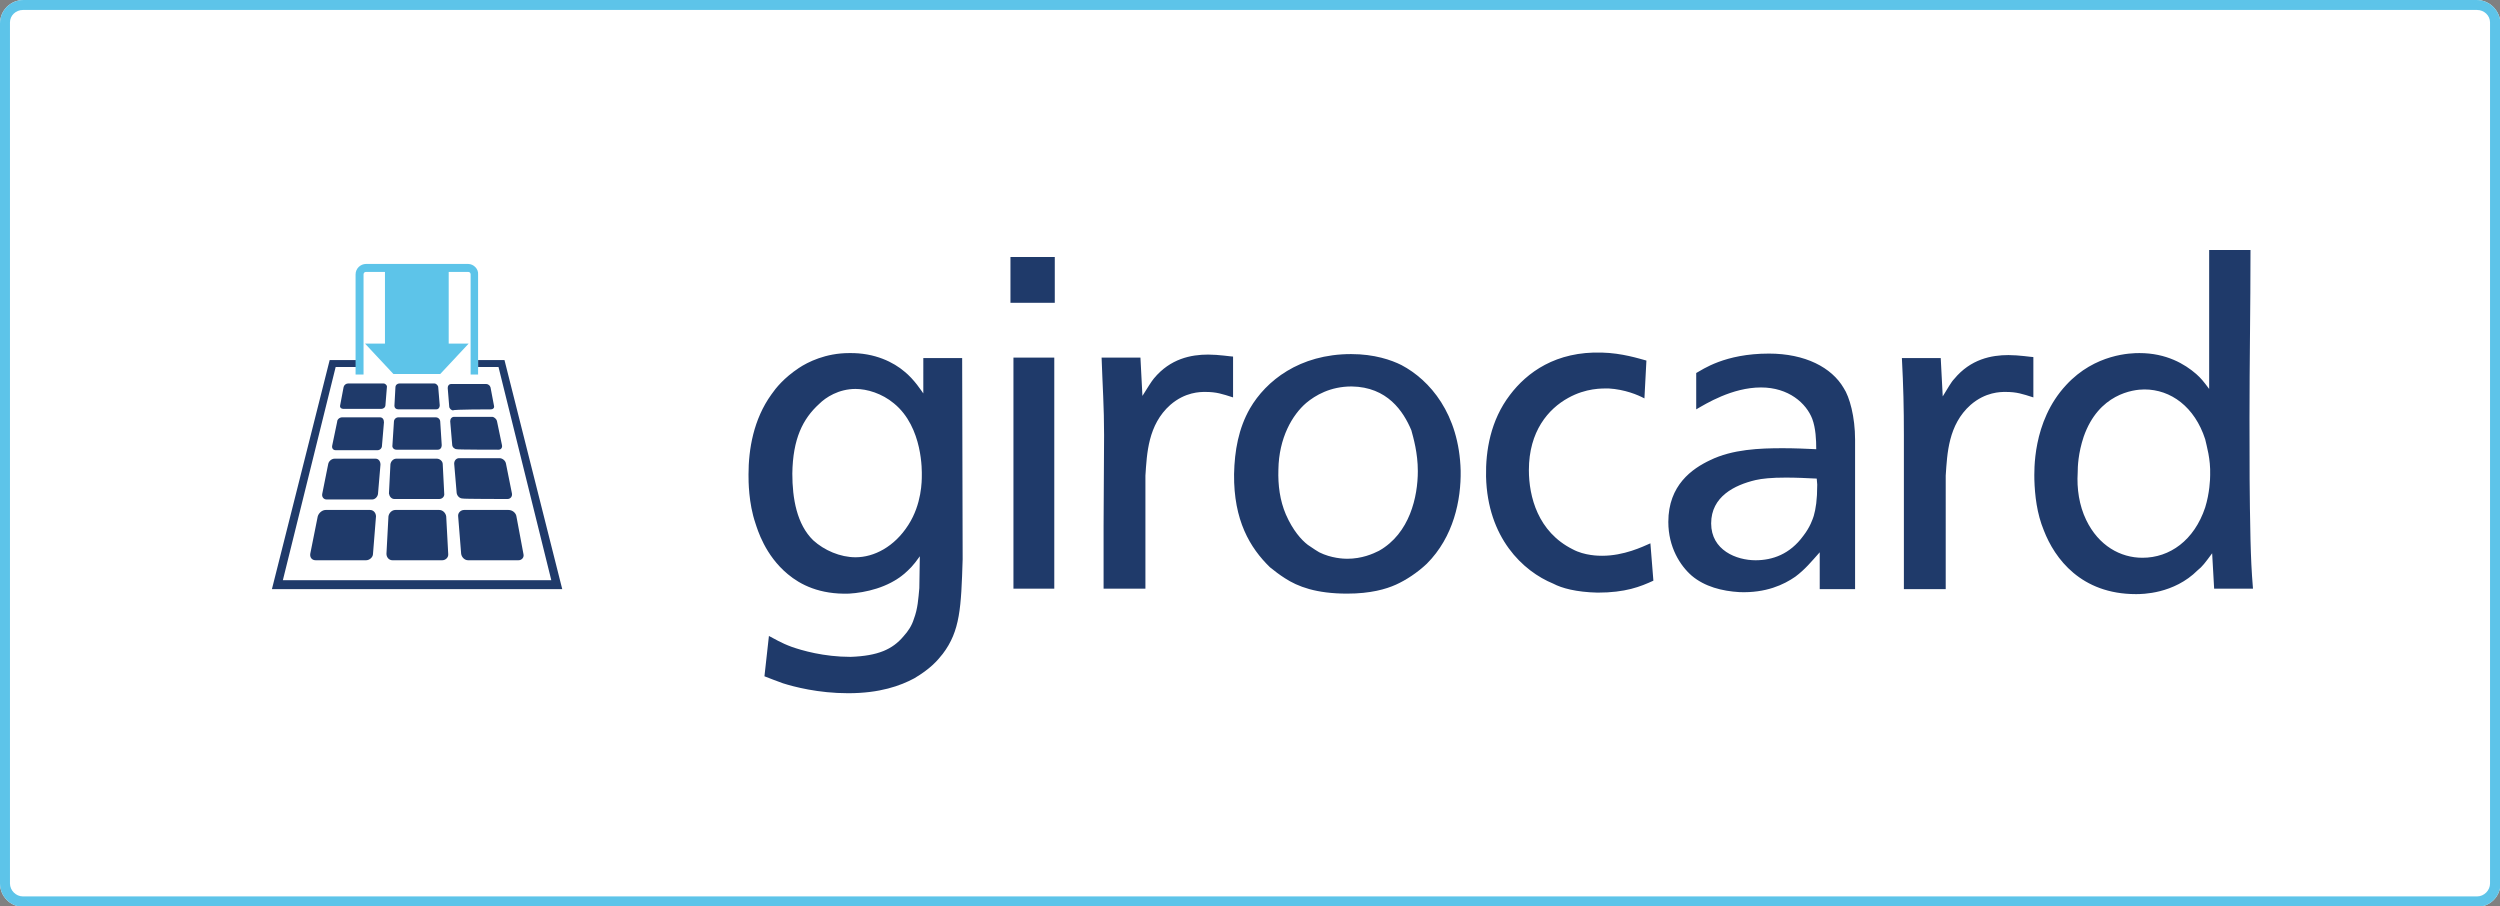
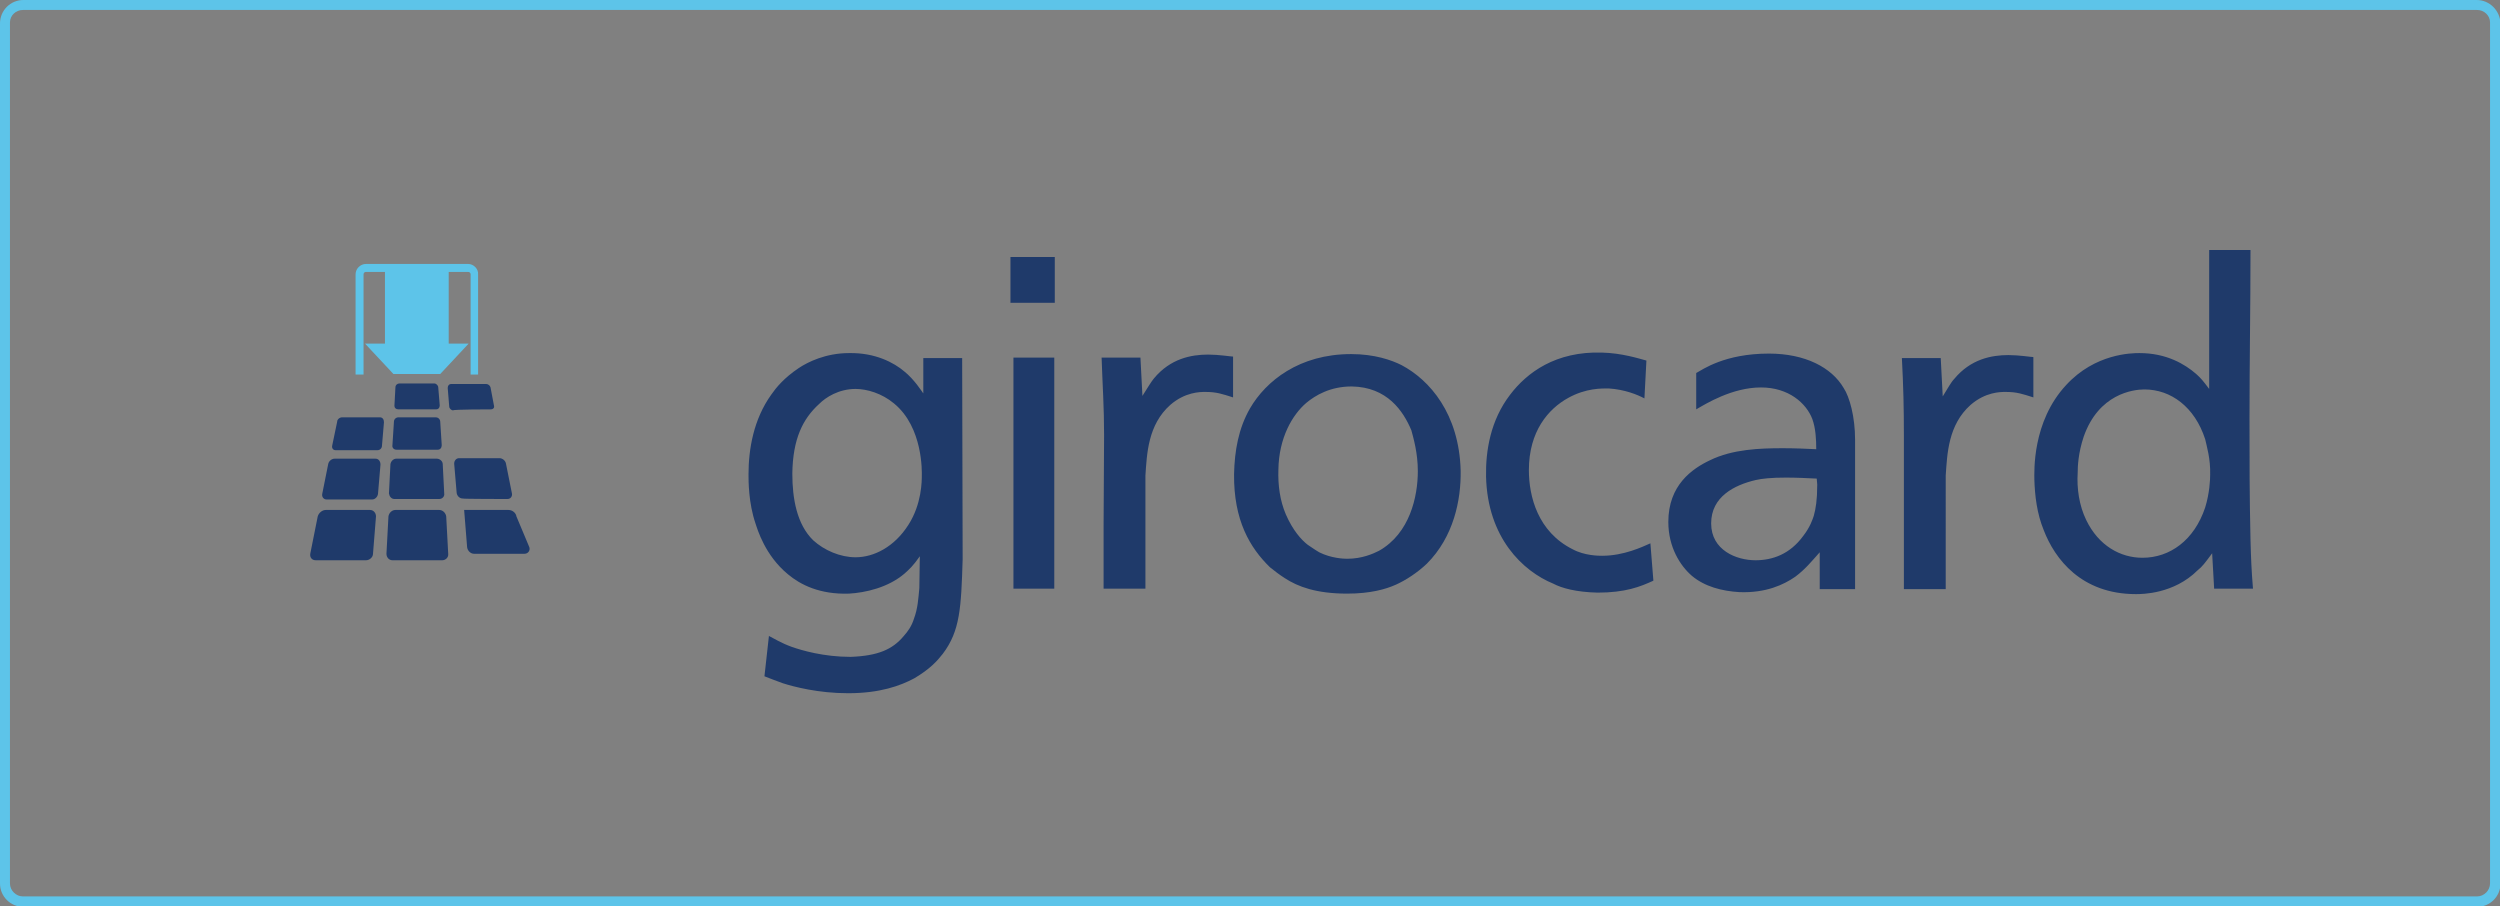
<svg xmlns="http://www.w3.org/2000/svg" version="1.1" id="Original" x="0px" y="0px" viewBox="0 0 502 182" style="enable-background:new 0 0 502 182;" xml:space="preserve">
  <rect x="0" y="0" width="502" height="182" fill="#808080" stroke="none" />
  <style type="text/css">
	.st0{fill:#FFFFFF;}
	.st1{fill:#1F3A6A;}
	.st2{fill:#5DC4E9;}
</style>
  <g>
-     <path class="st0" d="M497.3,0H4.7C2.1,0,0,2.1,0,4.7v172.7c0,2.6,2.1,4.7,4.7,4.7h492.7c2.6,0,4.7-2.1,4.7-4.7V4.7   C502,2.1,499.9,0,497.3,0z" />
    <g>
      <g>
        <path class="st1" d="M211.7,71.8h-8.2v46.4h8.2V71.8z M185.1,95.4c0,1.2,0,5.8-2.7,10c-2.8,4.4-6.9,6.5-10.6,6.5     c-3.1,0-6.3-1.4-8.5-3.4c-3.3-3.2-4.2-8.4-4.2-13.4c0.1-7,2.1-11,5.4-14c1.3-1.3,3.9-3,7.3-3c2.3,0,5.3,0.9,7.7,2.9     C185.4,85.8,185.1,94.9,185.1,95.4 M189.3,131.3c3.5-4.6,3.7-9.3,4-19l-0.1-40.4h-7.8V79c-0.3-0.4-1.8-2.8-3.8-4.4     c-2.1-1.8-5.9-3.8-11.1-3.7c-4.7,0-8.3,1.8-10.1,3c-3,2-4.6,4-5.5,5.3c-3.6,5-4.6,11-4.6,16.1c0,1.3,0,5.7,1.4,9.8     c0.4,1.2,1.9,6.4,6.5,10.2c2.5,2.1,6.4,4.1,12.3,3.9c3.3-0.2,7.8-1.2,11.1-4c1-0.9,1.7-1.5,3.1-3.5l-0.1,6.4     c-0.2,2.1-0.3,4.1-1.1,6.2c-0.4,1.3-1.1,2.4-2.1,3.5c-2.2,2.6-5.1,3.9-10.6,4.1c-5.4,0-9.8-1.3-11.8-2c-2.2-0.8-3.6-1.7-4.6-2.2     l-0.9,8.1c1.3,0.5,2.3,0.9,3.7,1.4c2.2,0.7,7.1,2,13.1,2c6.4,0,10.5-1.5,13.3-3C186.8,134.3,188.2,132.7,189.3,131.3 M202.9,60.8     h8.9v-9.2h-8.9V60.8z M242,78.7c2.3,0,3.4,0.4,5.6,1.1v-8.2c-0.4,0-2.9-0.4-5-0.4c-3.4,0-7.6,0.8-10.9,4.8     c-0.5,0.6-1.3,1.9-2.3,3.5l-0.4-7.7h-7.8c0.2,5.8,0.5,9.9,0.5,15.6c0,6.7-0.1,11.5-0.1,18.1v12.7h8.4V95.5     c0.3-4.4,0.5-10.2,5-14.2C238,78.7,241,78.7,242,78.7 M284.7,94.6c0,5.1-1.6,12.5-7.8,16c-1.2,0.6-3.4,1.6-6.4,1.6     c-0.7,0-3.2-0.1-5.6-1.3c-0.5-0.3-1-0.6-2.3-1.5c-1.3-1-3-2.9-4.4-6.1c-1.2-2.8-1.6-5.9-1.5-9c0.1-6.4,2.8-11,5.6-13.4     c1.8-1.5,4.8-3.3,9.1-3.3c7.2,0.1,10.4,5,12,8.8C283.8,87.9,284.7,90.9,284.7,94.6 M286.5,113.2c5.4-5.4,6.9-12.8,6.8-18.7     c-0.3-11.4-6.2-18.2-11.9-21.2c-2-1-5.4-2.2-10.1-2.2c-10.4,0-17.1,5.4-20.3,10.9c-2.3,4-3.1,8.5-3.2,13.2     c-0.1,9.3,3.2,14.8,7.2,18.7c1,0.8,1.9,1.5,3,2.2c2.6,1.7,6.3,3.1,12.5,3.1c4.7,0,7.8-0.9,9.8-1.8     C282.3,116.5,284.6,115,286.5,113.2" />
      </g>
    </g>
-     <polygon class="st1" points="101.3,72.3 96,72.3 96,73.7 100.1,73.7 110.7,116.5 56.8,116.5 67.4,73.7 71.5,73.7 71.5,72.3    66.2,72.3 54.6,118.3 112.9,118.3  " />
    <path class="st2" d="M94,53H73.5c-1.1,0-2.1,0.9-2.1,2.1v20.1H73V55.1c0-0.3,0.2-0.5,0.5-0.5h3.8V69h-4l5.7,6.1h9.4l5.7-6.1h-4   V54.6H94c0.3,0,0.5,0.2,0.5,0.5v20.1h1.5V55.1C96.1,54,95.1,53,94,53z" />
    <g>
      <path class="st1" d="M79.2,100.2h9c0.6,0,1.1-0.5,1-1.1l-0.3-5.9c0-0.6-0.6-1.1-1.2-1.1h-8.1c-0.6,0-1.1,0.5-1.2,1.1l-0.3,5.9    C78.2,99.7,78.6,100.2,79.2,100.2z" />
      <path class="st1" d="M75.4,92.1h-8.2c-0.6,0-1.2,0.5-1.3,1.1l-1.2,6c-0.1,0.6,0.3,1.1,0.9,1.1h9.1c0.6,0,1.1-0.5,1.2-1.1l0.5-5.9    C76.4,92.6,76,92.1,75.4,92.1z" />
      <path class="st1" d="M79.6,90.3h8.3c0.5,0,0.8-0.4,0.8-0.9l-0.3-4.7c0-0.5-0.4-0.9-0.9-0.9H80c-0.5,0-0.9,0.4-0.9,0.9l-0.3,4.7    C78.7,89.9,79.1,90.3,79.6,90.3z" />
      <path class="st1" d="M76.3,83.8h-7.6c-0.5,0-1,0.4-1,0.9l-1,4.8c-0.1,0.5,0.2,0.9,0.7,0.9h8.4c0.5,0,0.9-0.4,0.9-0.9l0.4-4.7    C77.1,84.2,76.8,83.8,76.3,83.8z" />
-       <path class="st1" d="M100.1,90.3c0.5,0,0.8-0.4,0.7-0.9l-1-4.8c-0.1-0.5-0.6-0.9-1-0.9h-7.6c-0.5,0-0.8,0.4-0.8,0.9l0.4,4.7    c0,0.5,0.5,0.9,0.9,0.9C91.7,90.3,100.1,90.3,100.1,90.3z" />
      <path class="st1" d="M80,82.2h7.6c0.4,0,0.7-0.3,0.7-0.8L88,77.8c0-0.4-0.4-0.8-0.8-0.8h-7c-0.4,0-0.8,0.3-0.8,0.8l-0.2,3.7    C79.2,81.9,79.5,82.2,80,82.2z" />
      <path class="st1" d="M98.6,82.2c0.4,0,0.7-0.3,0.6-0.7l-0.7-3.7c-0.1-0.4-0.5-0.7-0.9-0.7h-7c-0.4,0-0.7,0.3-0.7,0.8l0.3,3.7    c0,0.4,0.4,0.8,0.8,0.8C90.9,82.2,98.6,82.2,98.6,82.2z" />
-       <path class="st1" d="M77,77h-7.1c-0.4,0-0.8,0.3-0.9,0.7l-0.7,3.7c-0.1,0.4,0.2,0.7,0.6,0.7h7.7c0.4,0,0.8-0.3,0.8-0.8l0.3-3.7    C77.7,77.4,77.4,77,77,77z" />
      <path class="st1" d="M101.9,100.2c0.6,0,1-0.5,0.9-1.1l-1.2-6c-0.1-0.6-0.7-1.1-1.3-1.1h-8.1c-0.6,0-1,0.5-1,1.1l0.5,5.9    c0.1,0.6,0.6,1.1,1.2,1.1C92.8,100.2,101.9,100.2,101.9,100.2z" />
      <path class="st1" d="M88.2,102.4h-8.8c-0.7,0-1.3,0.6-1.4,1.3l-0.4,7.5c0,0.7,0.5,1.3,1.2,1.3h10c0.7,0,1.3-0.6,1.2-1.3l-0.4-7.5    C89.5,103,88.9,102.4,88.2,102.4z" />
      <path class="st1" d="M74.3,102.4h-8.9c-0.7,0-1.4,0.6-1.6,1.3l-1.5,7.5c-0.1,0.7,0.3,1.3,1.1,1.3h10.1c0.7,0,1.4-0.6,1.4-1.3    l0.6-7.5C75.5,103,75,102.4,74.3,102.4z" />
-       <path class="st1" d="M103.7,103.7c-0.1-0.7-0.8-1.3-1.6-1.3h-8.9c-0.7,0-1.3,0.6-1.2,1.3l0.6,7.5c0.1,0.7,0.7,1.3,1.4,1.3h10.1    c0.7,0,1.2-0.6,1-1.3L103.7,103.7z" />
+       <path class="st1" d="M103.7,103.7c-0.1-0.7-0.8-1.3-1.6-1.3h-8.9l0.6,7.5c0.1,0.7,0.7,1.3,1.4,1.3h10.1    c0.7,0,1.2-0.6,1-1.3L103.7,103.7z" />
    </g>
    <path class="st2" d="M497.4,2c1.4,0,2.6,1.1,2.6,2.5v172.9c0,1.4-1.2,2.6-2.6,2.6H4.6c-1.4,0-2.6-1.2-2.6-2.6V4.5   C2,3.1,3.2,2,4.6,2C4.6,2,497.4,2,497.4,2z M497.3,0H4.7C2.1,0,0,2.1,0,4.7v172.7c0,2.6,2.1,4.7,4.7,4.7h492.7   c2.6,0,4.7-2.1,4.7-4.7V4.7C502,2.1,499.9,0,497.3,0L497.3,0z" />
    <g>
      <path class="st1" d="M320.8,119c5.6,0,8.6-1.2,11.2-2.4l-0.6-7.5c-1.6,0.7-5.3,2.5-9.7,2.5c-0.6,0-3.5,0-5.9-1.3    c-7-3.5-8.8-10.6-8.8-15.9c0-7.8,3.9-12.3,7.9-14.5c3.6-2,6.8-1.9,8.1-1.9c3.3,0.2,5.9,1.3,7.2,2l0.4-7.6    c-1.5-0.4-4.9-1.5-8.9-1.6c-9.3-0.3-15.1,4-18.5,8.5c-3.9,5.1-4.9,11.2-4.8,16.4c0.3,12.3,7.4,19,13.5,21.5    C313.6,118.1,316.5,118.9,320.8,119 M364.9,97.3c0,3.1-0.3,4.9-0.7,6.3c-0.2,0.6-0.7,2.2-2.1,4c-2.7,3.7-6.2,4.9-9.6,4.9    c-3.8,0-8.9-2-8.9-7.4c0-5.4,4.7-7.7,8.9-8.7c1.3-0.3,3.2-0.5,6.1-0.5c2.1,0,4.2,0.1,6.2,0.2L364.9,97.3L364.9,97.3z M365.4,118.3    h7.1v-30c0-4.6-1.1-8.6-2.3-10.4c-2.4-4.1-7.7-6.9-15-6.9c-8.9,0-13.3,3.2-14.6,3.9v7.3c1.9-1.1,7.2-4.4,13-4.4    c5.6,0,9.1,3.2,10.3,6.3c0.7,1.9,0.8,4.2,0.8,6.1c-2.1-0.1-4.4-0.2-6.7-0.2c-4.6,0-10.1,0.2-14.6,2.4c-3.6,1.7-8.4,5-8.4,12.4    c0,5.1,2.4,8.8,4.7,10.8c2.6,2.2,6.1,3.1,9.6,3.3c5.3,0.2,8.9-1.5,11.2-3.1c2-1.5,3.2-3,4.9-4.9L365.4,118.3L365.4,118.3z     M402.7,78.7c2.3,0,3.4,0.4,5.6,1.1v-8.1c-0.4,0-2.9-0.4-5-0.4c-3.4,0-7.6,0.8-10.9,4.8c-0.6,0.6-1.3,1.9-2.3,3.5l-0.4-7.7h-7.8    c0.3,5.8,0.4,9.9,0.4,15.6c0,6.7,0,11.5,0,18.1v12.7h8.4V95.5c0.3-4.4,0.5-10.2,5-14.2C398.7,78.7,401.7,78.7,402.7,78.7     M443.8,95.4c0,0.8-0.1,3.6-1,6.5c-2.2,6.6-7.1,10.1-12.6,10.1c-4.4,0-8.8-2.4-11.3-7.6c-1.4-2.9-1.9-6.3-1.7-9.5    c0-1.2,0.1-3.9,1.2-7.2c3-8.6,9.9-9.5,12.2-9.5c5.3,0,10.1,3.5,12.2,10C443.1,89.6,443.9,92.1,443.8,95.4 M451.9,108.4    c-0.2-9-0.2-15.4-0.2-24.4c0-11.3,0.2-22.5,0.2-33.8h-8.3v27.9c-1.2-1.6-1.6-2.1-2.6-3c-2.3-2-6-4.2-11.4-4.2    c-1.6,0-8.9,0.1-14.7,6.4c-6.9,7.4-6.4,17.5-6.4,19c0.1,3.2,0.5,6.8,1.9,10.2c2.2,5.7,7.5,12.8,18.5,12.8c1.2,0,7.6,0,12.4-4.8    c0.9-0.7,1.5-1.5,2.9-3.4l0.4,7.1h7.8C452.1,114.6,452,112.1,451.9,108.4" />
    </g>
  </g>
</svg>